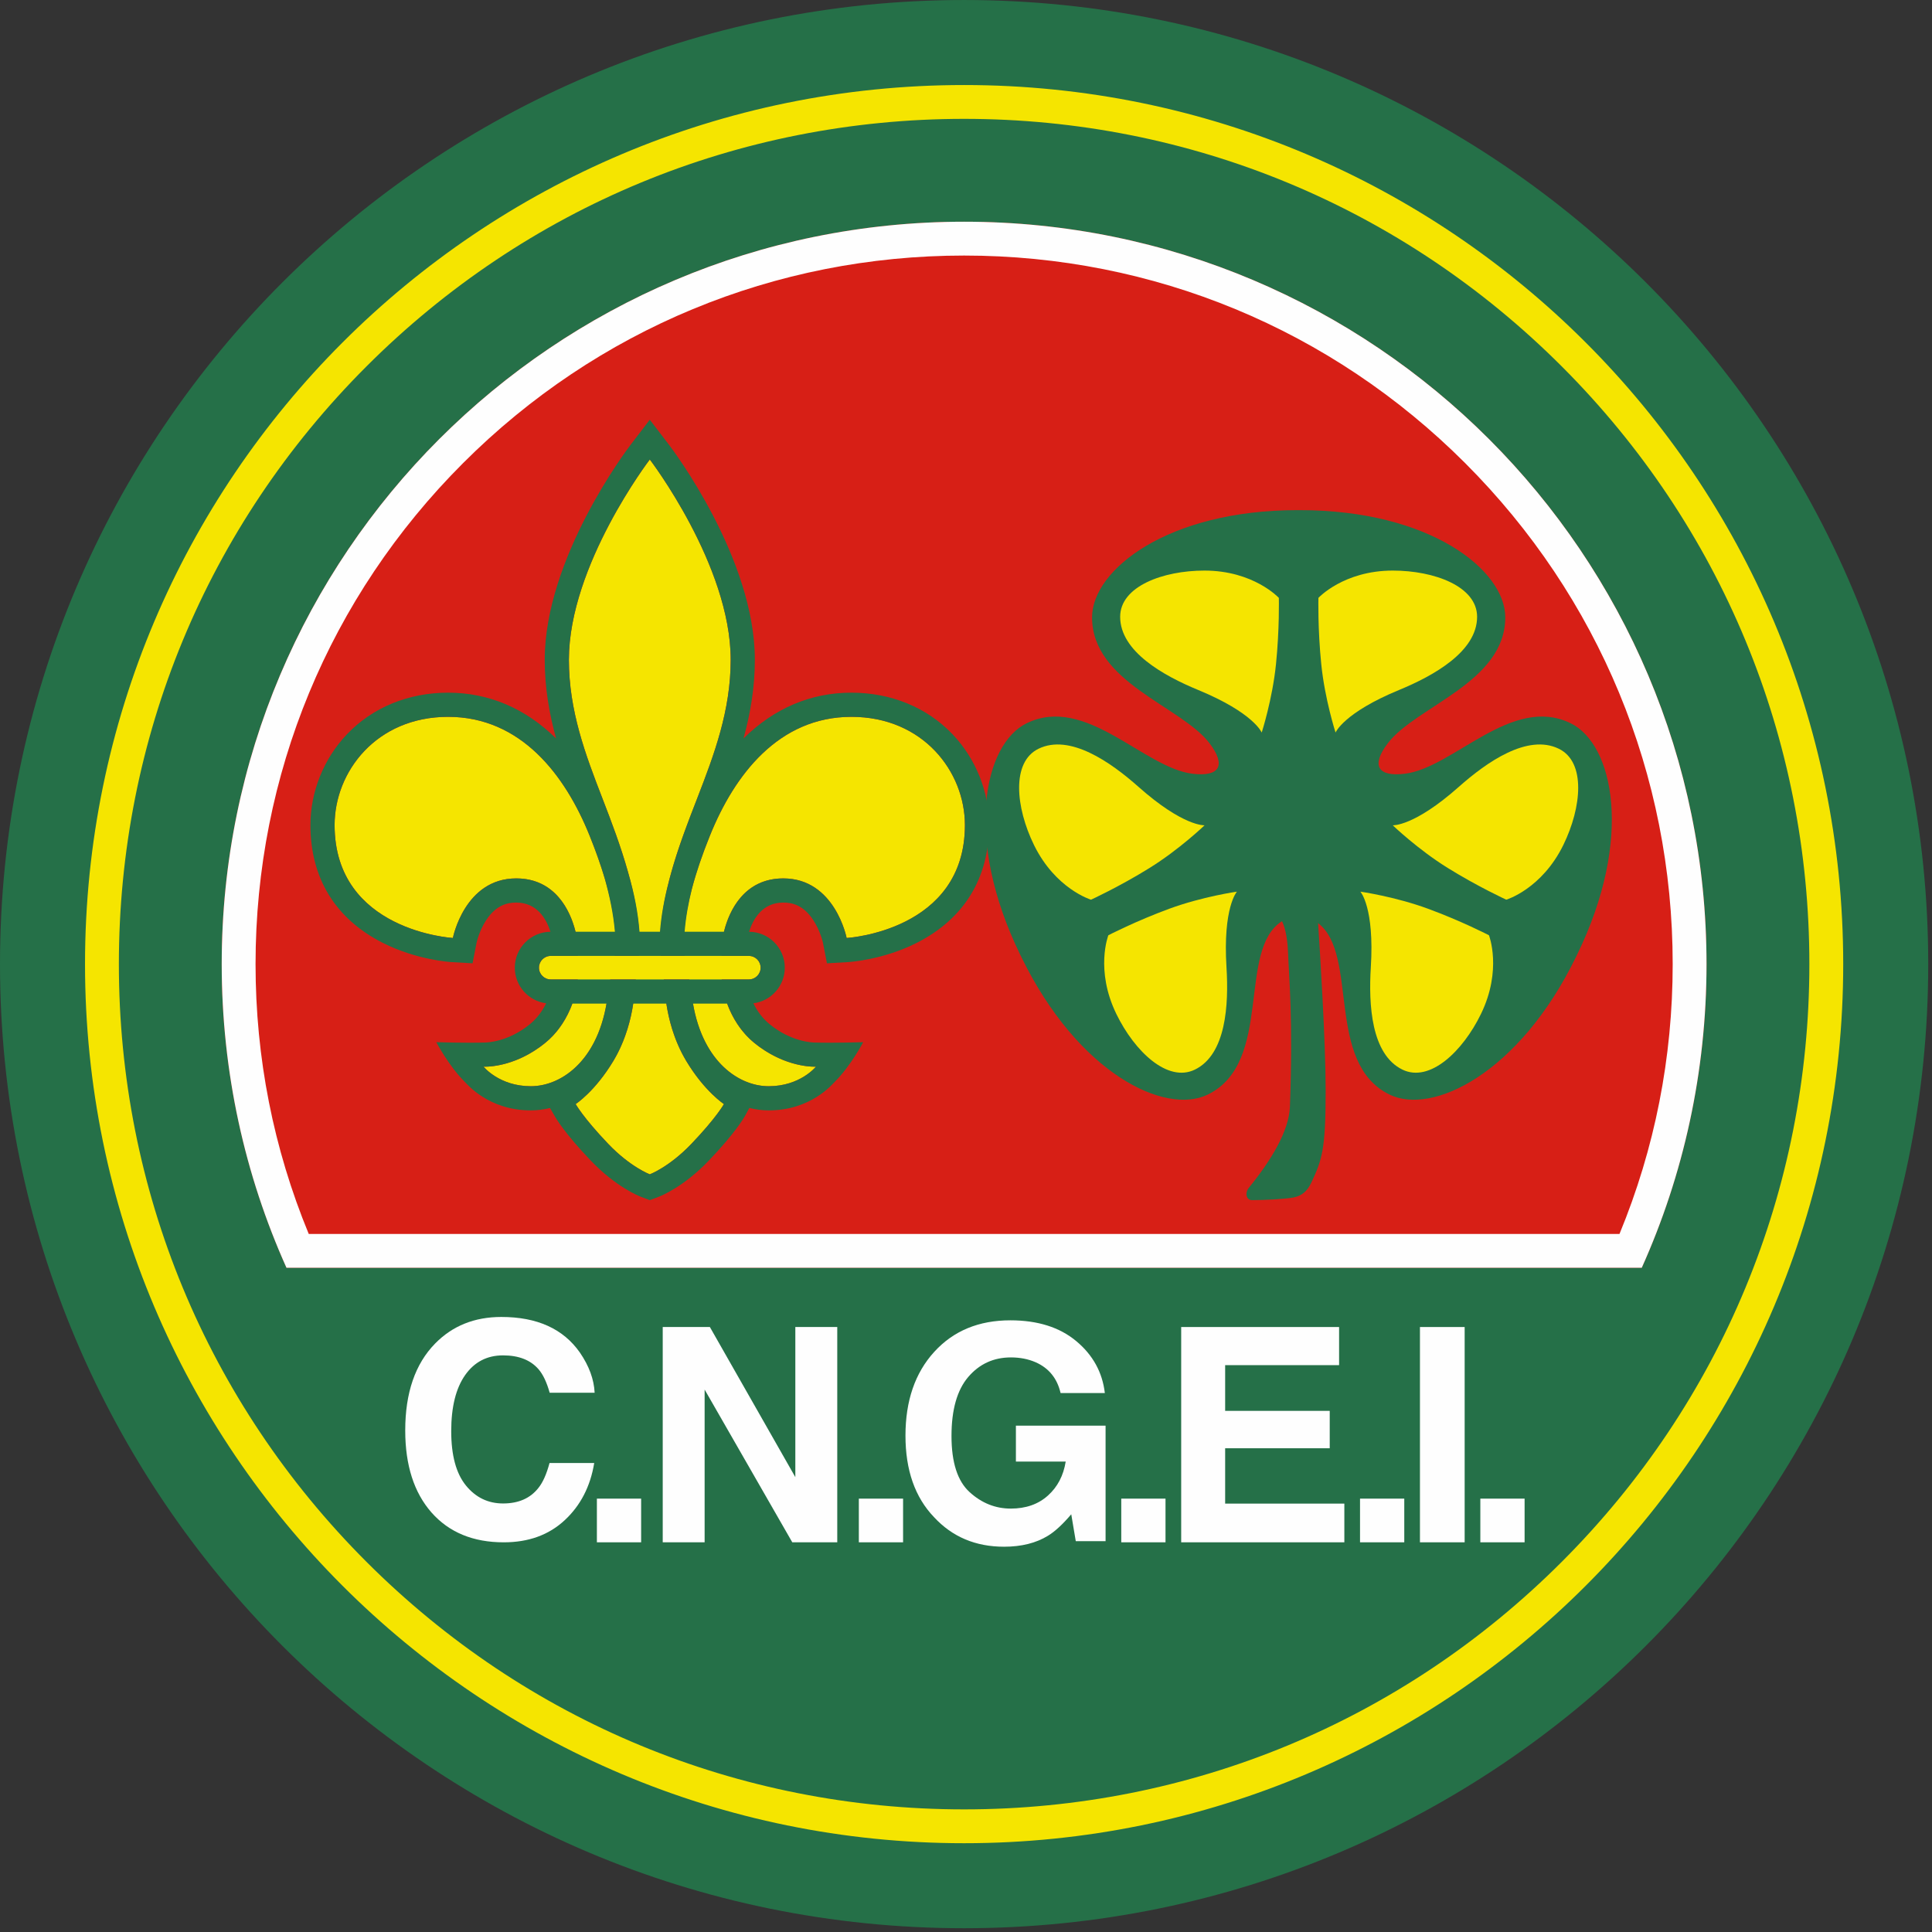
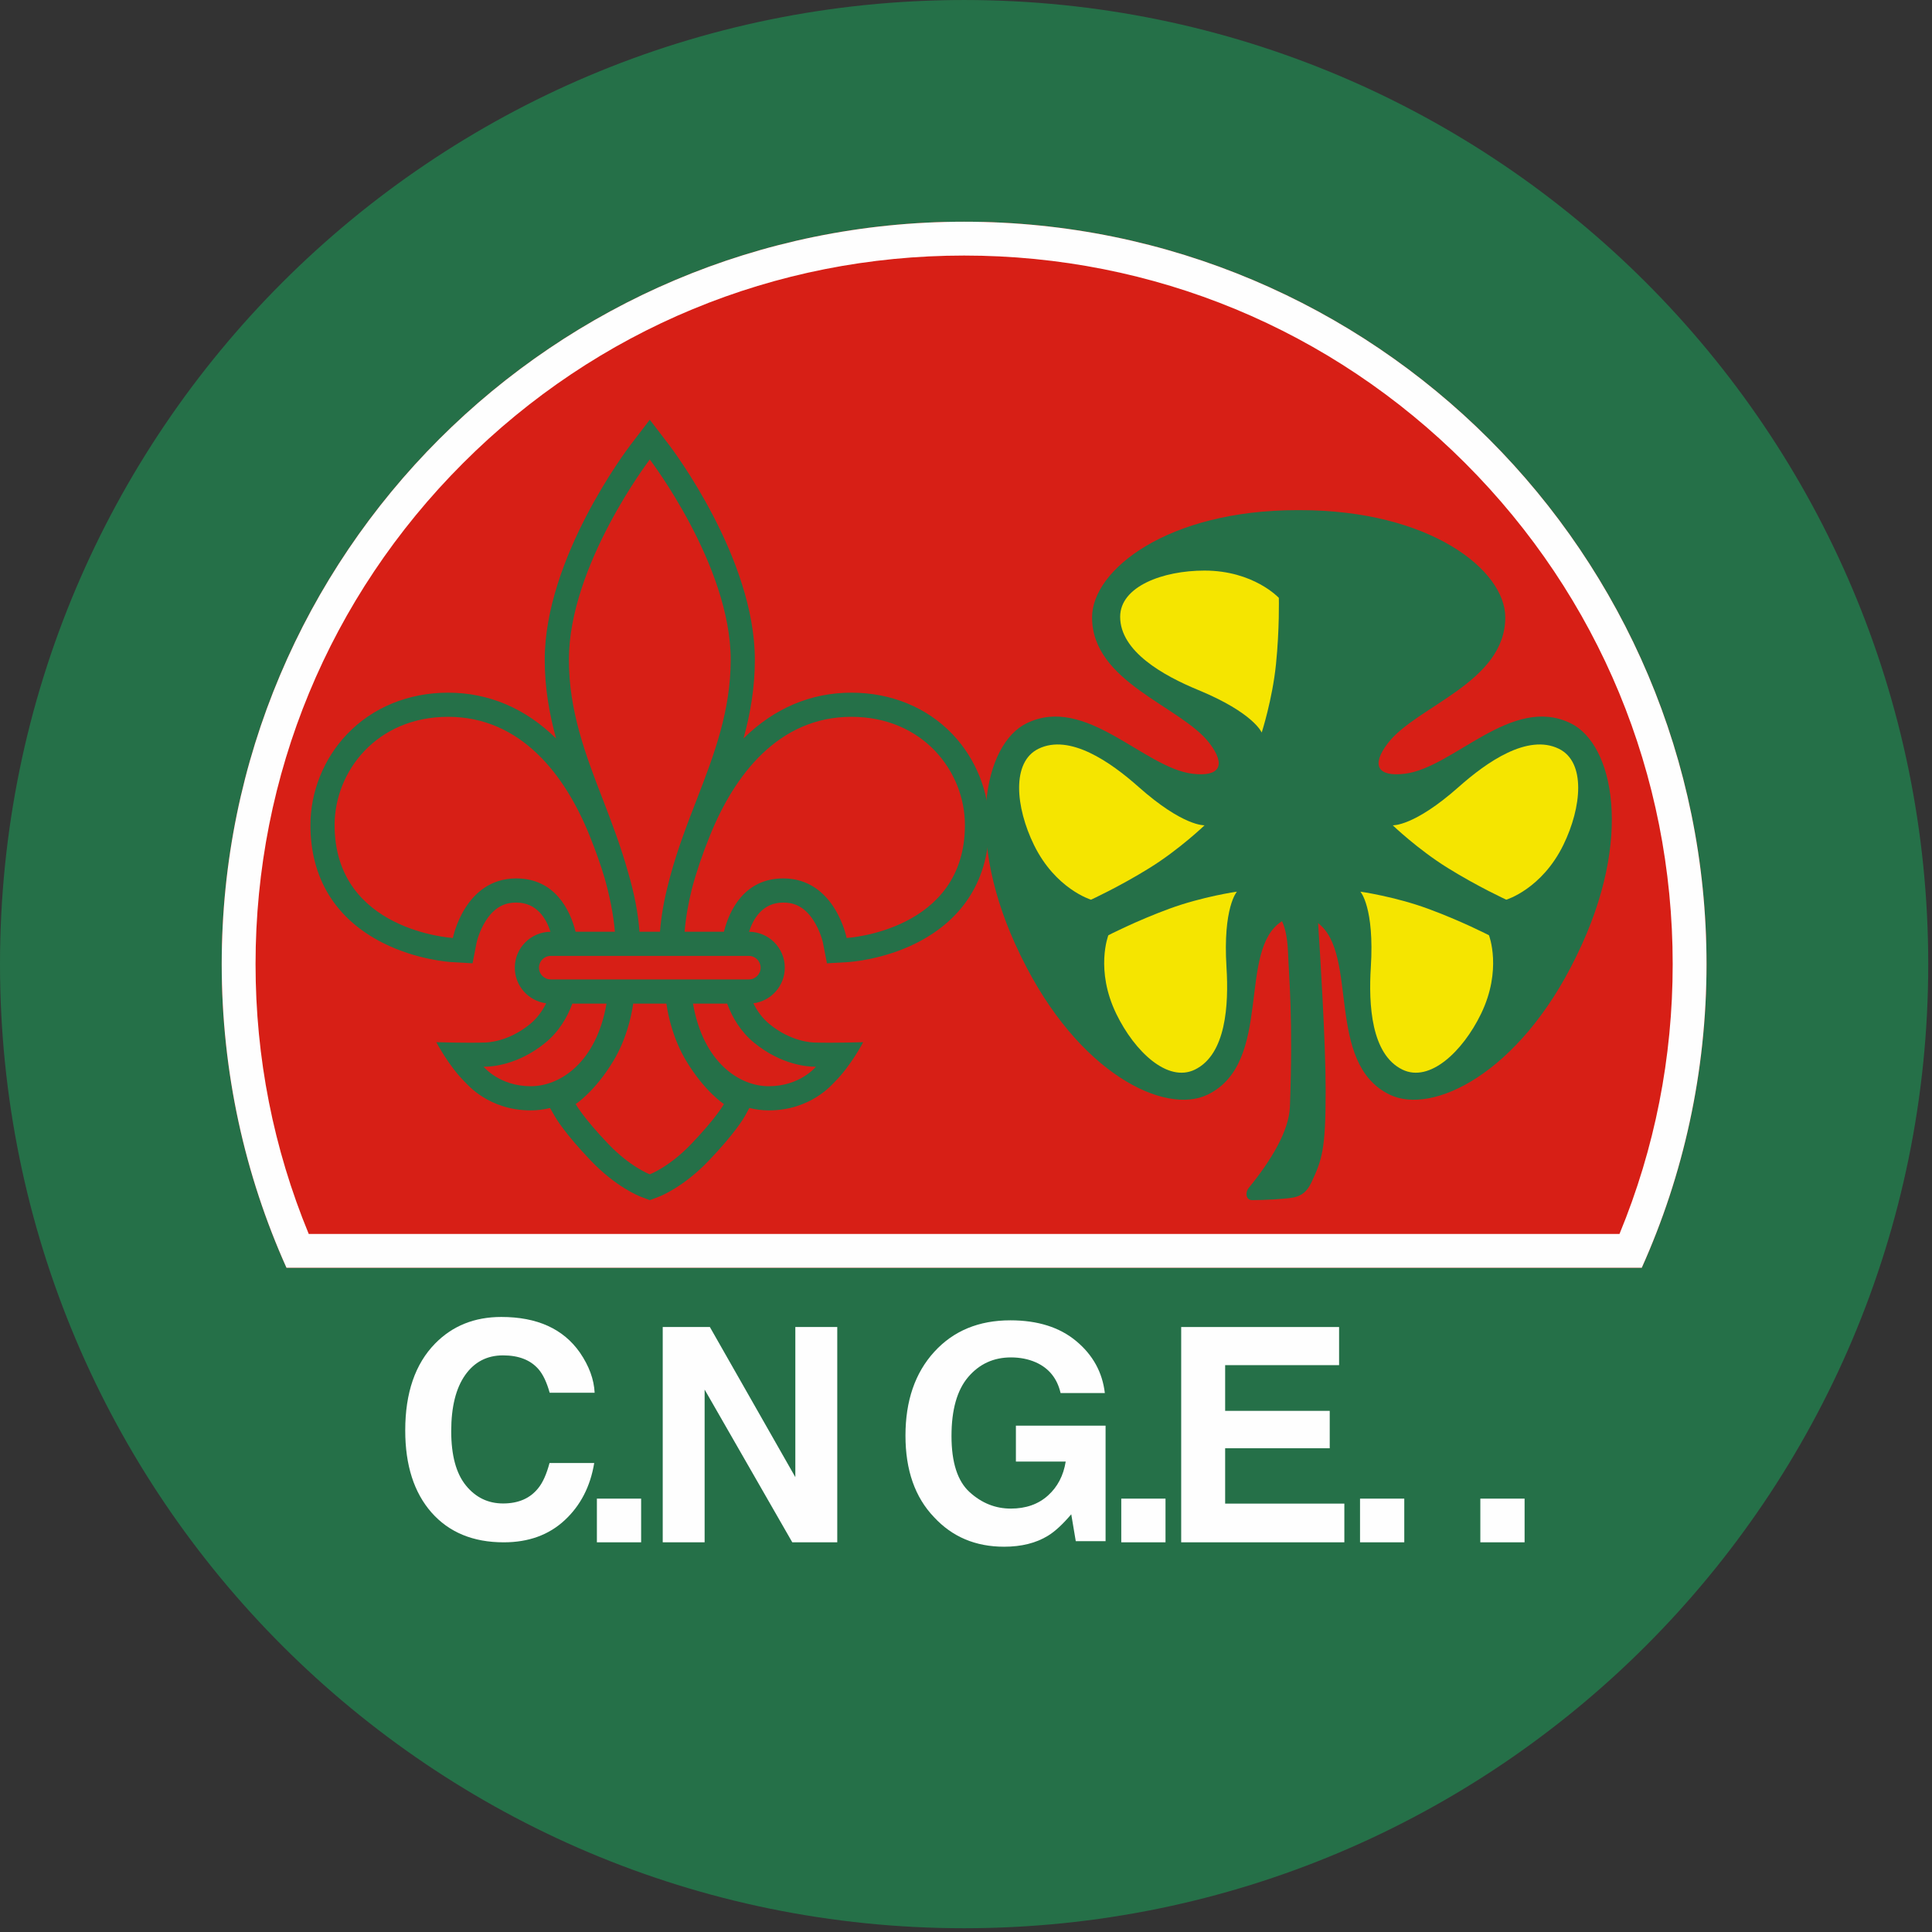
<svg xmlns="http://www.w3.org/2000/svg" xmlns:xlink="http://www.w3.org/1999/xlink" width="154px" height="154px" viewBox="0 0 154 154" version="1.1">
  <rect x="0" y="0" width="154" height="154" fill="#333333" stroke="none" />
  <title>Group 6</title>
  <desc>Created with Sketch.</desc>
  <defs>
    <polygon id="path-1" points="0 153.7 153.7 153.7 153.7 -2.3281613e-14 0 -2.3281613e-14" />
  </defs>
  <g id="Symbols" stroke="none" stroke-width="1" fill="none" fill-rule="evenodd">
    <g id="Header-/-Main-test-02" transform="translate(-89, -53)">
      <g id="Group-6" transform="translate(89, 53)">
        <g id="Page-1">
          <path d="M153.7,76.85 C153.7,119.293 119.293,153.699 76.851,153.699 C34.408,153.699 0,119.293 0,76.85 C0,34.407 34.408,0.001 76.851,0.001 C119.293,0.001 153.7,34.407 153.7,76.85 L153.7,76.85 Z" id="Fill-1" fill="#257048" />
-           <path d="M76.85,6.778 C38.15,6.778 6.777,38.149 6.777,76.851 C6.777,115.551 38.15,146.923 76.85,146.923 C115.55,146.923 146.923,115.551 146.923,76.851 C146.923,38.149 115.55,6.778 76.85,6.778 M76.85,9.474 C94.847,9.474 111.766,16.483 124.492,29.209 C137.216,41.934 144.225,58.854 144.225,76.851 C144.225,94.846 137.216,111.766 124.492,124.491 C111.766,137.217 94.847,144.226 76.85,144.226 C58.853,144.226 41.935,137.217 29.208,124.491 C16.484,111.766 9.475,94.846 9.475,76.851 C9.475,58.854 16.484,41.934 29.208,29.209 C41.935,16.483 58.853,9.474 76.85,9.474" id="Fill-3" fill="#F5E500" />
          <path d="M130.865,101.054 C134.181,93.665 136.027,85.474 136.027,76.85 C136.027,44.167 109.533,17.673 76.85,17.673 C44.168,17.673 17.673,44.167 17.673,76.85 C17.673,85.474 19.52,93.665 22.836,101.054 L130.865,101.054 Z" id="Fill-5" fill="#D71F16" />
          <path d="M76.85,17.673 C44.168,17.673 17.673,44.168 17.673,76.85 C17.673,85.474 19.52,93.665 22.835,101.054 L130.865,101.054 C134.181,93.665 136.027,85.474 136.027,76.85 C136.027,44.168 109.532,17.673 76.85,17.673 M76.85,20.37 C91.937,20.37 106.12,26.245 116.787,36.913 C127.455,47.58 133.33,61.764 133.33,76.85 C133.33,84.311 131.905,91.537 129.09,98.358 L24.61,98.358 C21.795,91.537 20.37,84.311 20.37,76.85 C20.37,61.764 26.245,47.58 36.913,36.913 C47.58,26.245 61.763,20.37 76.85,20.37" id="Fill-7" fill="#FEFEFE" />
-           <path d="M67.864,57.139 C62.055,57.139 58.534,61.787 56.596,66.588 C55.177,70.101 54.483,72.899 54.483,75.612 L54.591,76.197 L52.664,76.197 L52.589,75.612 C52.589,71.307 54.165,67.275 55.579,63.625 C56.927,60.142 58.244,56.649 58.244,52.589 C58.244,45.056 51.796,36.626 51.796,36.626 C51.796,36.626 45.347,45.056 45.347,52.589 C45.347,56.649 46.665,60.142 48.013,63.625 C49.425,67.275 51.003,71.464 51.003,75.612 L50.926,76.197 L48.993,76.197 L49.101,75.612 C49.101,72.899 48.406,70.101 46.989,66.588 C45.051,61.787 41.529,57.139 35.719,57.139 C29.997,57.139 26.671,61.516 26.671,65.768 C26.671,74.226 36.099,74.767 36.099,74.767 C36.099,74.767 37.025,70.017 41.15,70.017 C45.274,70.017 46.073,74.557 46.073,75.612 C46.073,75.612 46.072,75.863 46.072,76.197 L43.899,76.197 C43.381,76.197 42.962,76.616 42.962,77.134 C42.962,77.652 43.381,78.071 43.899,78.071 L46.058,78.071 C45.955,79.429 45.261,81.661 43.462,83.127 C40.954,85.172 38.544,85.024 38.544,85.024 C38.544,85.024 39.794,86.584 42.312,86.584 C44.828,86.584 47.993,84.385 48.496,78.867 L48.644,78.071 L50.682,78.071 L50.593,78.753 C50.593,78.753 50.564,81.78 48.896,84.561 C47.422,87.015 45.886,88.004 45.886,88.004 C45.886,88.004 46.475,89.076 48.477,91.173 C50.244,93.026 51.796,93.607 51.796,93.607 C51.796,93.607 53.346,93.026 55.115,91.173 C57.117,89.076 57.705,88.004 57.705,88.004 C57.705,88.004 56.168,87.015 54.696,84.561 C53.028,81.78 52.998,78.753 52.998,78.753 L52.91,78.071 L54.94,78.071 L55.089,78.867 C55.59,84.385 58.755,86.584 61.273,86.584 C63.79,86.584 65.04,85.024 65.04,85.024 C65.04,85.024 62.631,85.172 60.122,83.127 C58.324,81.661 57.63,79.429 57.527,78.071 L59.692,78.071 C60.21,78.071 60.629,77.652 60.629,77.134 C60.629,76.616 60.21,76.197 59.692,76.197 L57.513,76.197 C57.512,75.863 57.51,75.612 57.51,75.612 C57.51,74.557 58.31,70.017 62.435,70.017 C66.56,70.017 67.486,74.767 67.486,74.767 C67.486,74.767 76.913,74.226 76.913,65.768 C76.913,61.516 73.588,57.139 67.864,57.139" id="Fill-9" fill="#F5E500" />
          <path d="M67.485,74.766 C67.485,74.766 66.56,70.018 62.435,70.018 C59.355,70.018 58.129,72.548 57.706,74.27 L54.571,74.27 C54.664,73.118 54.871,71.983 55.149,70.862 C55.495,69.538 55.971,68.136 56.596,66.589 C58.534,61.787 62.054,57.138 67.864,57.138 C73.588,57.138 76.914,61.515 76.914,65.767 C76.914,74.227 67.485,74.766 67.485,74.766 M60.629,77.133 C60.629,77.651 60.21,78.07 59.692,78.07 L59.459,78.07 L57.526,78.07 L54.939,78.07 L52.909,78.07 L50.681,78.07 L48.643,78.07 L46.058,78.07 L44.125,78.07 L43.899,78.07 C43.381,78.07 42.962,77.651 42.962,77.133 C42.962,76.616 43.381,76.196 43.899,76.196 L44.145,76.196 L46.071,76.196 L48.984,76.196 L50.952,76.196 L52.631,76.196 L54.607,76.196 L57.513,76.196 L59.44,76.196 L59.692,76.196 C60.21,76.196 60.629,76.616 60.629,77.133 M64.928,85.027 C65.002,85.027 65.039,85.023 65.039,85.023 C65.039,85.023 63.789,86.583 61.273,86.583 C58.937,86.583 56.045,84.684 55.239,79.997 L57.962,79.997 C58.357,81.08 59.037,82.242 60.121,83.126 C62.313,84.914 64.428,85.027 64.928,85.027 M55.115,91.172 C53.347,93.025 51.795,93.606 51.795,93.606 C51.795,93.606 50.244,93.025 48.476,91.172 C46.474,89.075 45.886,88.005 45.886,88.005 C45.886,88.005 47.421,87.016 48.896,84.56 C49.897,82.89 50.306,81.136 50.475,79.997 L53.116,79.997 C53.285,81.136 53.693,82.89 54.695,84.56 C56.17,87.016 57.705,88.005 57.705,88.005 C57.705,88.005 57.117,89.075 55.115,91.172 M42.311,86.583 C39.795,86.583 38.545,85.023 38.545,85.023 C38.545,85.023 38.583,85.027 38.655,85.027 C39.156,85.027 41.271,84.914 43.461,83.126 C44.548,82.242 45.228,81.08 45.622,79.997 L48.345,79.997 C47.539,84.684 44.648,86.583 42.311,86.583 M41.15,70.018 C37.025,70.018 36.099,74.766 36.099,74.766 C36.099,74.766 26.671,74.227 26.671,65.767 C26.671,61.515 29.996,57.138 35.72,57.138 C41.53,57.138 45.051,61.787 46.989,66.589 C47.483,67.815 47.885,68.948 48.204,70.026 C48.594,71.421 48.892,72.849 49.014,74.27 L45.878,74.27 C45.455,72.548 44.23,70.018 41.15,70.018 M51.795,36.626 C51.795,36.626 58.244,45.057 58.244,52.59 C58.244,56.648 56.927,60.141 55.578,63.624 C54.816,65.59 54.01,67.667 53.426,69.838 C53.412,69.89 53.399,69.94 53.385,69.992 C53.358,70.092 53.332,70.194 53.308,70.295 C52.934,71.701 52.705,73.008 52.608,74.27 L50.975,74.27 C50.863,72.785 50.567,71.239 50.067,69.541 C49.492,67.481 48.732,65.482 48.013,63.624 C46.664,60.141 45.347,56.648 45.347,52.59 C45.347,45.057 51.795,36.626 51.795,36.626 M75.931,58.53 C73.894,56.391 71.031,55.213 67.864,55.213 C64.609,55.211 61.689,56.473 59.269,58.857 C59.802,56.917 60.17,54.836 60.17,52.59 C60.17,44.497 53.606,35.82 53.326,35.455 L51.795,33.455 L50.265,35.455 C49.985,35.82 43.42,44.497 43.42,52.59 C43.42,54.839 43.791,56.923 44.325,58.865 C41.902,56.476 38.979,55.213 35.72,55.213 C32.554,55.213 29.69,56.391 27.653,58.53 C25.804,60.474 24.744,63.111 24.744,65.767 C24.744,70 26.739,73.249 30.516,75.158 C33.199,76.516 35.876,76.683 35.989,76.689 L37.668,76.786 L37.99,75.135 C37.99,75.135 38.188,74.209 38.756,73.342 C39.579,72.089 40.516,71.945 41.15,71.945 C42.796,71.945 43.542,73.223 43.878,74.271 C42.308,74.283 41.035,75.562 41.035,77.133 C41.035,78.59 42.126,79.792 43.535,79.973 C43.239,80.566 42.824,81.16 42.244,81.634 C40.496,83.059 38.838,83.095 38.655,83.1 C37.077,83.146 34.778,83.072 34.778,83.072 C34.778,83.072 35.766,84.964 37.041,86.229 C37.254,86.441 38.966,88.51 42.311,88.51 C42.824,88.51 43.337,88.443 43.842,88.32 L44.197,88.932 C44.317,89.149 45.011,90.333 47.082,92.502 C49.097,94.614 50.919,95.335 51.119,95.41 L51.795,95.664 L52.472,95.41 C52.672,95.335 54.494,94.614 56.509,92.502 C58.58,90.333 59.274,89.149 59.394,88.932 L59.731,88.316 C60.239,88.441 60.757,88.51 61.273,88.51 C64.618,88.51 66.33,86.441 66.543,86.229 C67.818,84.964 68.806,83.072 68.806,83.072 C68.806,83.072 66.506,83.146 64.928,83.1 C64.746,83.095 63.087,83.059 61.34,81.634 C60.76,81.162 60.346,80.567 60.051,79.973 C61.461,79.796 62.556,78.591 62.556,77.133 C62.556,75.559 61.28,74.279 59.707,74.271 C60.043,73.223 60.788,71.945 62.435,71.945 C63.069,71.945 64.006,72.089 64.826,73.342 C65.397,74.209 65.595,75.135 65.595,75.135 L65.595,75.135 L65.916,76.786 L67.595,76.689 C67.708,76.683 70.385,76.516 73.069,75.158 C76.845,73.249 78.84,70 78.84,65.767 C78.84,63.111 77.779,60.474 75.931,58.53" id="Fill-11" fill="#257048" />
          <path d="M125.195,57.65 C120.476,55.35 115.86,61.217 111.96,61.677 C109.823,61.929 109.265,61.022 110.628,59.238 C112.88,56.29 119.986,54.405 119.986,49.21 C119.986,45.43 113.97,40.663 103.621,40.663 L103.616,40.663 L103.416,40.663 L103.411,40.663 C93.062,40.663 87.048,45.43 87.048,49.21 C87.048,54.405 94.153,56.29 96.406,59.238 C97.767,61.022 97.208,61.929 95.072,61.677 C91.171,61.217 86.556,55.35 81.838,57.65 C78.44,59.306 76.79,66.802 81.323,76.104 L81.414,76.289 C85.948,85.591 92.87,88.909 96.266,87.252 C101.537,84.684 98.571,75.712 102.187,73.43 C102.336,73.723 102.613,74.452 102.669,75.922 C102.747,77.957 103.077,81.228 102.82,88.211 C102.749,90.118 101.365,92.448 99.536,94.689 C99.227,95.067 99.317,95.663 99.802,95.663 C100.778,95.663 102.472,95.577 103.114,95.449 C103.758,95.319 104.199,94.972 104.543,94.232 C105.374,92.441 105.669,91.659 105.669,86.948 C105.669,83.014 105.215,75.845 105.066,73.584 C108.339,76.091 105.606,84.738 110.765,87.252 C114.163,88.909 121.085,85.591 125.618,76.289 L125.708,76.104 C130.243,66.802 128.593,59.306 125.195,57.65" id="Fill-13" fill="#257048" />
          <path d="M89.288,49.165 C89.288,51.936 92.753,53.862 95.509,54.999 C99.94,56.828 100.571,58.391 100.571,58.391 C100.571,58.391 101.424,55.75 101.709,52.945 C101.996,50.137 101.937,47.657 101.937,47.657 C101.937,47.657 99.929,45.481 96.007,45.481 C92.687,45.481 89.288,46.747 89.288,49.165" id="Fill-15" fill="#F5E500" />
-           <path d="M117.74,49.165 C117.74,51.936 114.275,53.862 111.519,54.999 C107.088,56.828 106.457,58.391 106.457,58.391 C106.457,58.391 105.603,55.75 105.318,52.945 C105.032,50.137 105.091,47.657 105.091,47.657 C105.091,47.657 107.099,45.481 111.021,45.481 C114.34,45.481 117.74,46.747 117.74,49.165" id="Fill-17" fill="#F5E500" />
          <path d="M95.246,85.258 C97.736,84.044 97.949,80.086 97.764,77.111 C97.466,72.326 98.595,71.074 98.595,71.074 C98.595,71.074 95.847,71.464 93.201,72.437 C90.551,73.41 88.347,74.549 88.347,74.549 C88.347,74.549 87.271,77.308 88.989,80.833 C90.444,83.818 93.072,86.318 95.246,85.258" id="Fill-19" fill="#F5E500" />
          <path d="M82.78,59.683 C85.27,58.469 88.52,60.74 90.748,62.719 C94.335,65.902 96.017,65.784 96.017,65.784 C96.017,65.784 94.017,67.707 91.62,69.193 C89.221,70.681 86.965,71.715 86.965,71.715 C86.965,71.715 84.13,70.863 82.411,67.337 C80.956,64.352 80.606,60.743 82.78,59.683" id="Fill-21" fill="#F5E500" />
          <path d="M111.786,85.258 C109.296,84.044 109.083,80.086 109.268,77.111 C109.567,72.326 108.438,71.074 108.438,71.074 C108.438,71.074 111.185,71.464 113.831,72.437 C116.482,73.41 118.685,74.549 118.685,74.549 C118.685,74.549 119.762,77.308 118.043,80.833 C116.588,83.818 113.96,86.318 111.786,85.258" id="Fill-23" fill="#F5E500" />
          <path d="M124.253,59.683 C121.763,58.469 118.512,60.74 116.284,62.719 C112.698,65.902 111.015,65.784 111.015,65.784 C111.015,65.784 113.016,67.707 115.413,69.193 C117.813,70.681 120.067,71.715 120.067,71.715 C120.067,71.715 122.903,70.863 124.622,67.337 C126.076,64.352 126.427,60.743 124.253,59.683" id="Fill-25" fill="#F5E500" />
          <path d="M34.684,107.093 C36.067,105.681 37.825,104.975 39.96,104.975 C42.815,104.975 44.904,105.922 46.225,107.816 C46.955,108.879 47.347,109.945 47.399,111.017 L43.815,111.017 C43.585,110.194 43.294,109.573 42.937,109.154 C42.298,108.409 41.351,108.037 40.096,108.037 C38.818,108.037 37.81,108.563 37.073,109.613 C36.336,110.665 35.967,112.154 35.967,114.079 C35.967,116.004 36.357,117.445 37.135,118.404 C37.913,119.362 38.901,119.841 40.101,119.841 C41.331,119.841 42.268,119.429 42.914,118.607 C43.271,118.165 43.567,117.501 43.803,116.617 L47.365,116.617 C47.058,118.487 46.272,120.008 45.009,121.179 C43.746,122.352 42.129,122.939 40.155,122.939 C37.714,122.939 35.794,122.146 34.396,120.563 C32.999,118.972 32.301,116.792 32.301,114.02 C32.301,111.025 33.095,108.715 34.684,107.093" id="Fill-27" fill="#FEFEFE" />
          <mask id="mask-2" fill="white">
            <use xlink:href="#path-1" />
          </mask>
          <g id="Clip-30" />
          <polygon id="Fill-29" fill="#FEFEFE" mask="url(#mask-2)" points="47.578 122.938 51.105 122.938 51.105 119.456 47.578 119.456" />
          <polygon id="Fill-31" fill="#FEFEFE" mask="url(#mask-2)" points="52.826 105.777 56.584 105.777 63.396 117.743 63.396 105.777 66.738 105.777 66.738 122.939 63.154 122.939 56.166 110.763 56.166 122.939 52.826 122.939" />
-           <polygon id="Fill-32" fill="#FEFEFE" mask="url(#mask-2)" points="68.458 122.938 71.985 122.938 71.985 119.456 68.458 119.456" />
          <path d="M84.54,111.041 C84.268,109.869 83.604,109.05 82.549,108.585 C81.959,108.328 81.302,108.2 80.581,108.2 C79.2,108.2 78.065,108.721 77.175,109.763 C76.288,110.805 75.844,112.371 75.844,114.463 C75.844,116.57 76.324,118.061 77.287,118.937 C78.249,119.812 79.343,120.25 80.57,120.25 C81.773,120.25 82.759,119.904 83.527,119.214 C84.296,118.525 84.769,117.62 84.948,116.501 L80.978,116.501 L80.978,113.638 L88.126,113.638 L88.126,122.846 L85.75,122.846 L85.39,120.704 C84.699,121.515 84.078,122.086 83.527,122.419 C82.58,122.999 81.415,123.289 80.034,123.289 C77.76,123.289 75.898,122.501 74.446,120.926 C72.932,119.344 72.175,117.18 72.175,114.434 C72.175,111.659 72.94,109.432 74.469,107.756 C75.998,106.08 78.019,105.243 80.534,105.243 C82.716,105.243 84.468,105.797 85.791,106.903 C87.115,108.008 87.874,109.388 88.067,111.041 L84.54,111.041 Z" id="Fill-33" fill="#FEFEFE" mask="url(#mask-2)" />
          <polygon id="Fill-34" fill="#FEFEFE" mask="url(#mask-2)" points="89.376 122.938 92.903 122.938 92.903 119.456 89.376 119.456" />
          <polygon id="Fill-35" fill="#FEFEFE" mask="url(#mask-2)" points="106.739 108.816 97.657 108.816 97.657 112.46 105.993 112.46 105.993 115.441 97.657 115.441 97.657 119.853 107.158 119.853 107.158 122.938 94.153 122.938 94.153 105.777 106.739 105.777" />
          <polygon id="Fill-36" fill="#FEFEFE" mask="url(#mask-2)" points="108.408 122.938 111.935 122.938 111.935 119.456 108.408 119.456" />
-           <polygon id="Fill-37" fill="#FEFEFE" mask="url(#mask-2)" points="113.185 122.938 116.748 122.938 116.748 105.777 113.185 105.777" />
          <polygon id="Fill-38" fill="#FEFEFE" mask="url(#mask-2)" points="117.998 122.938 121.526 122.938 121.526 119.456 117.998 119.456" />
        </g>
      </g>
    </g>
  </g>
</svg>